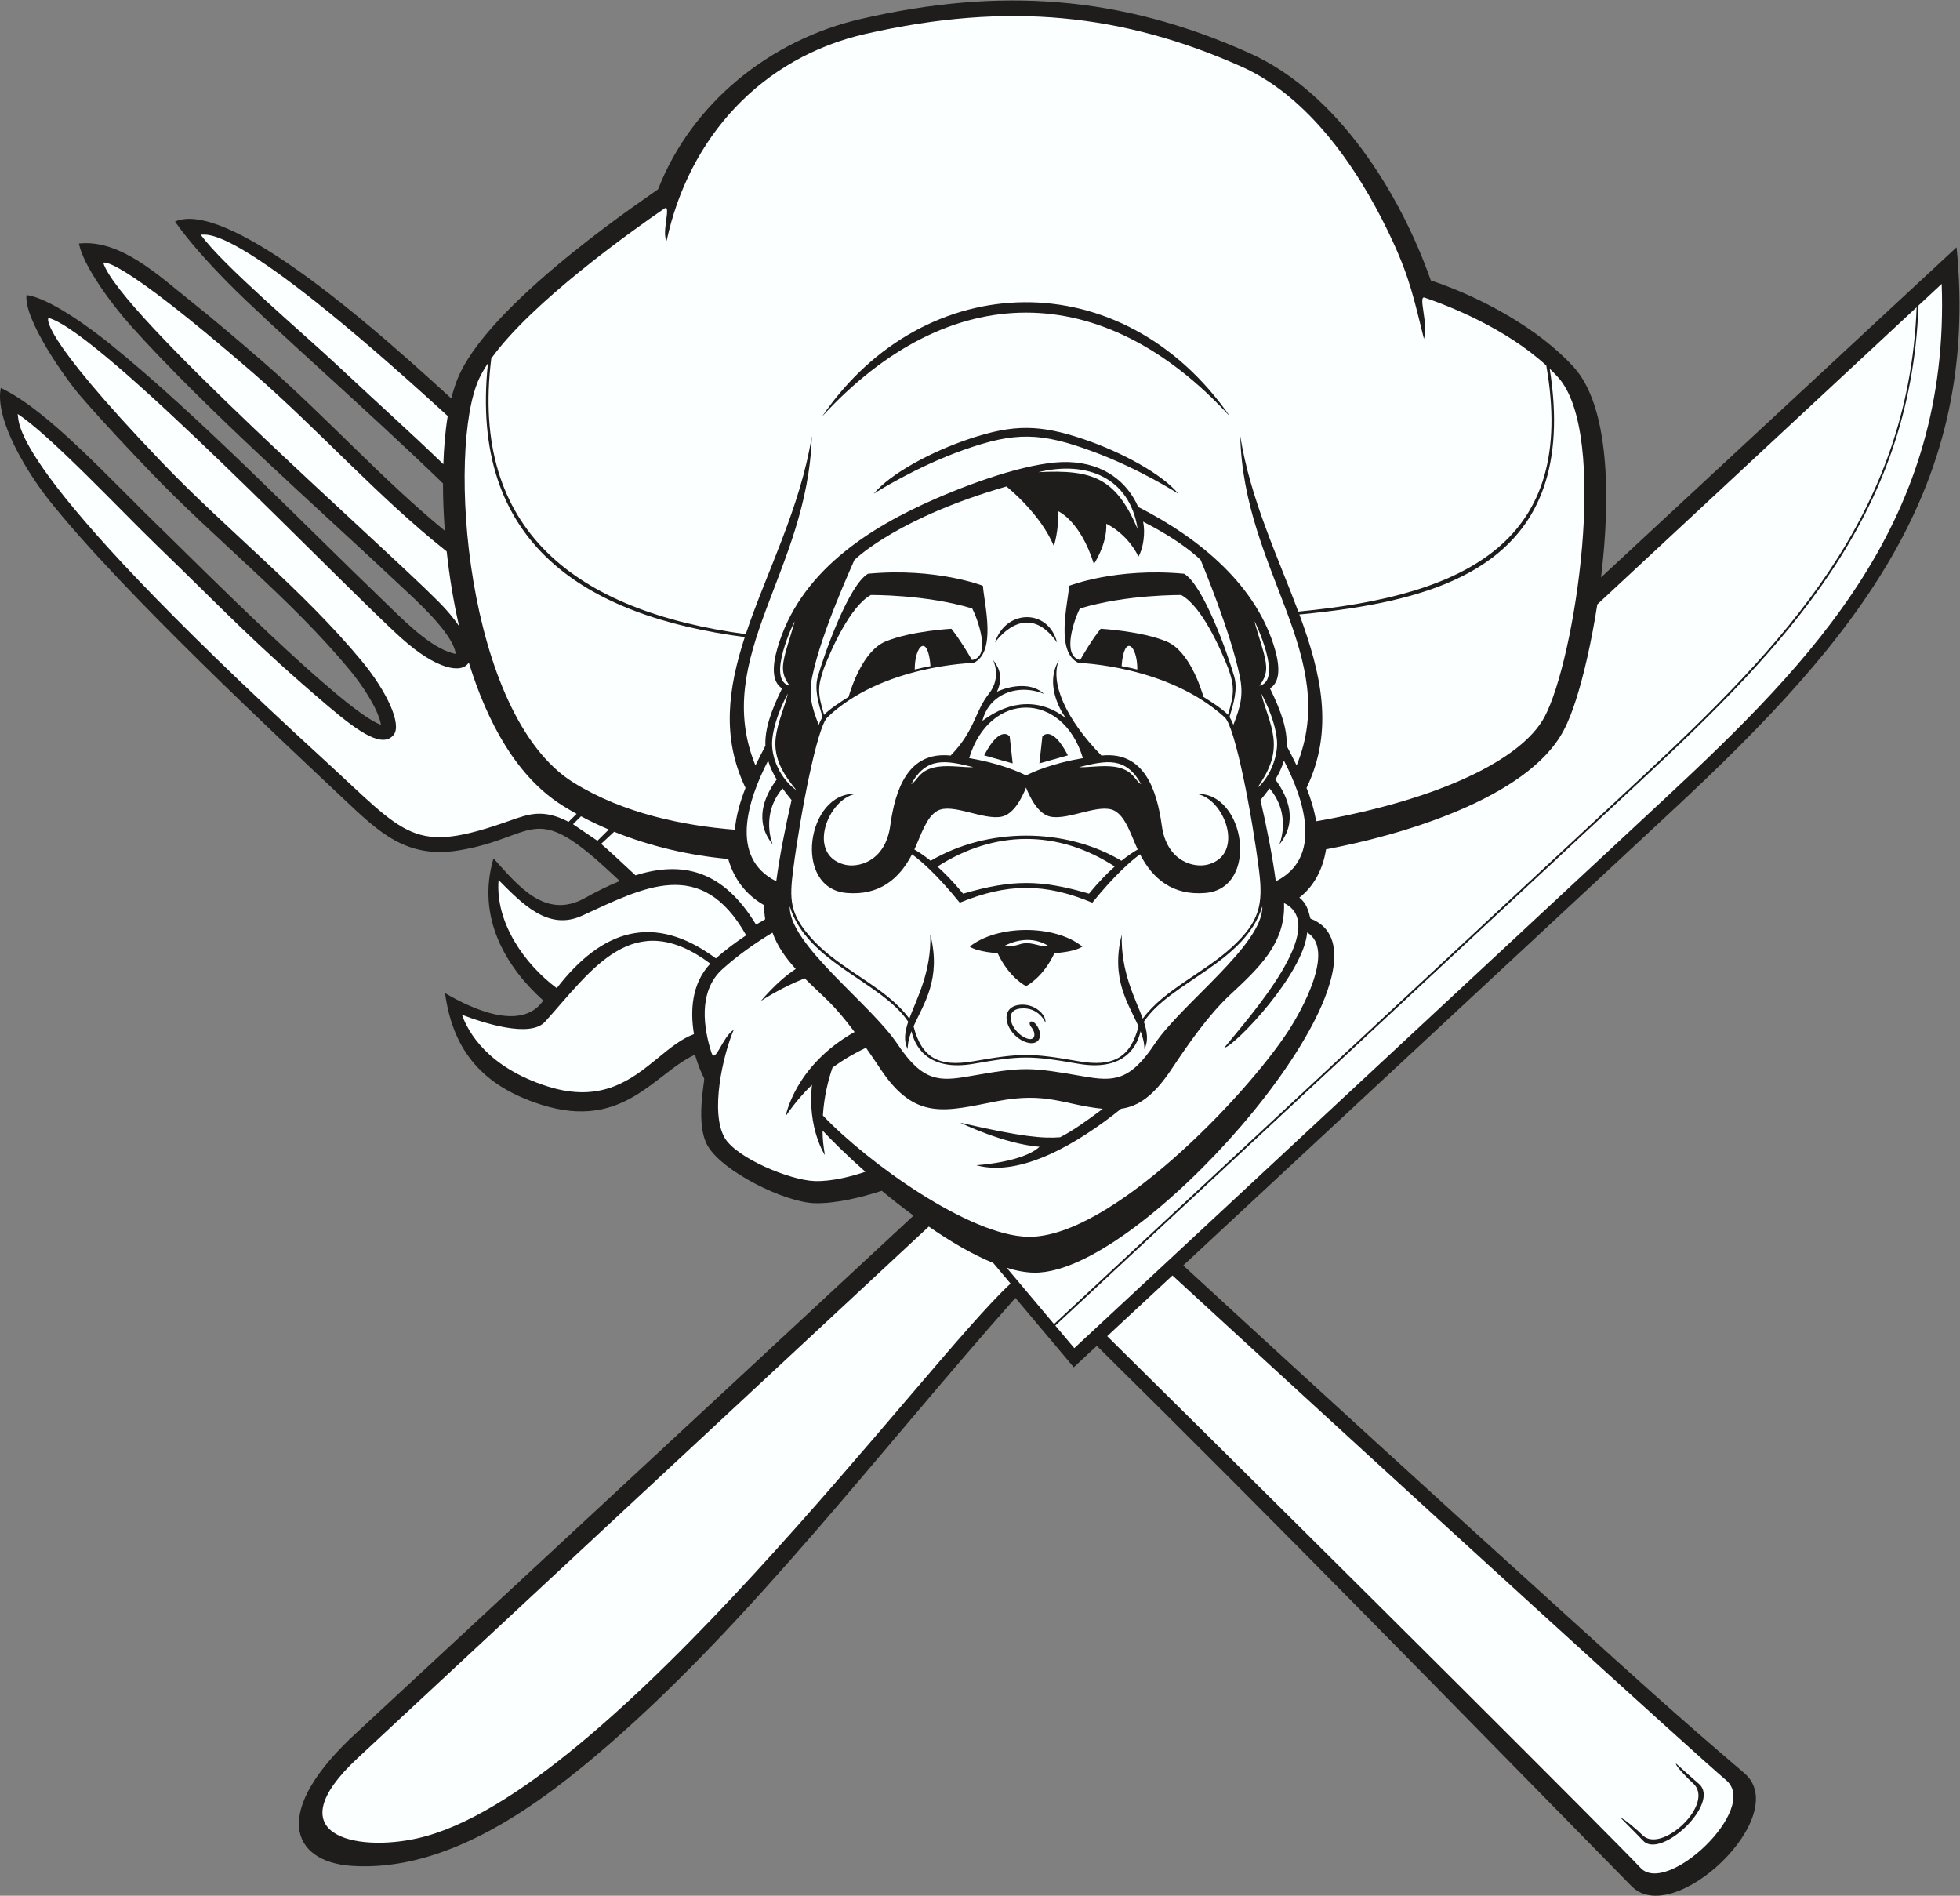
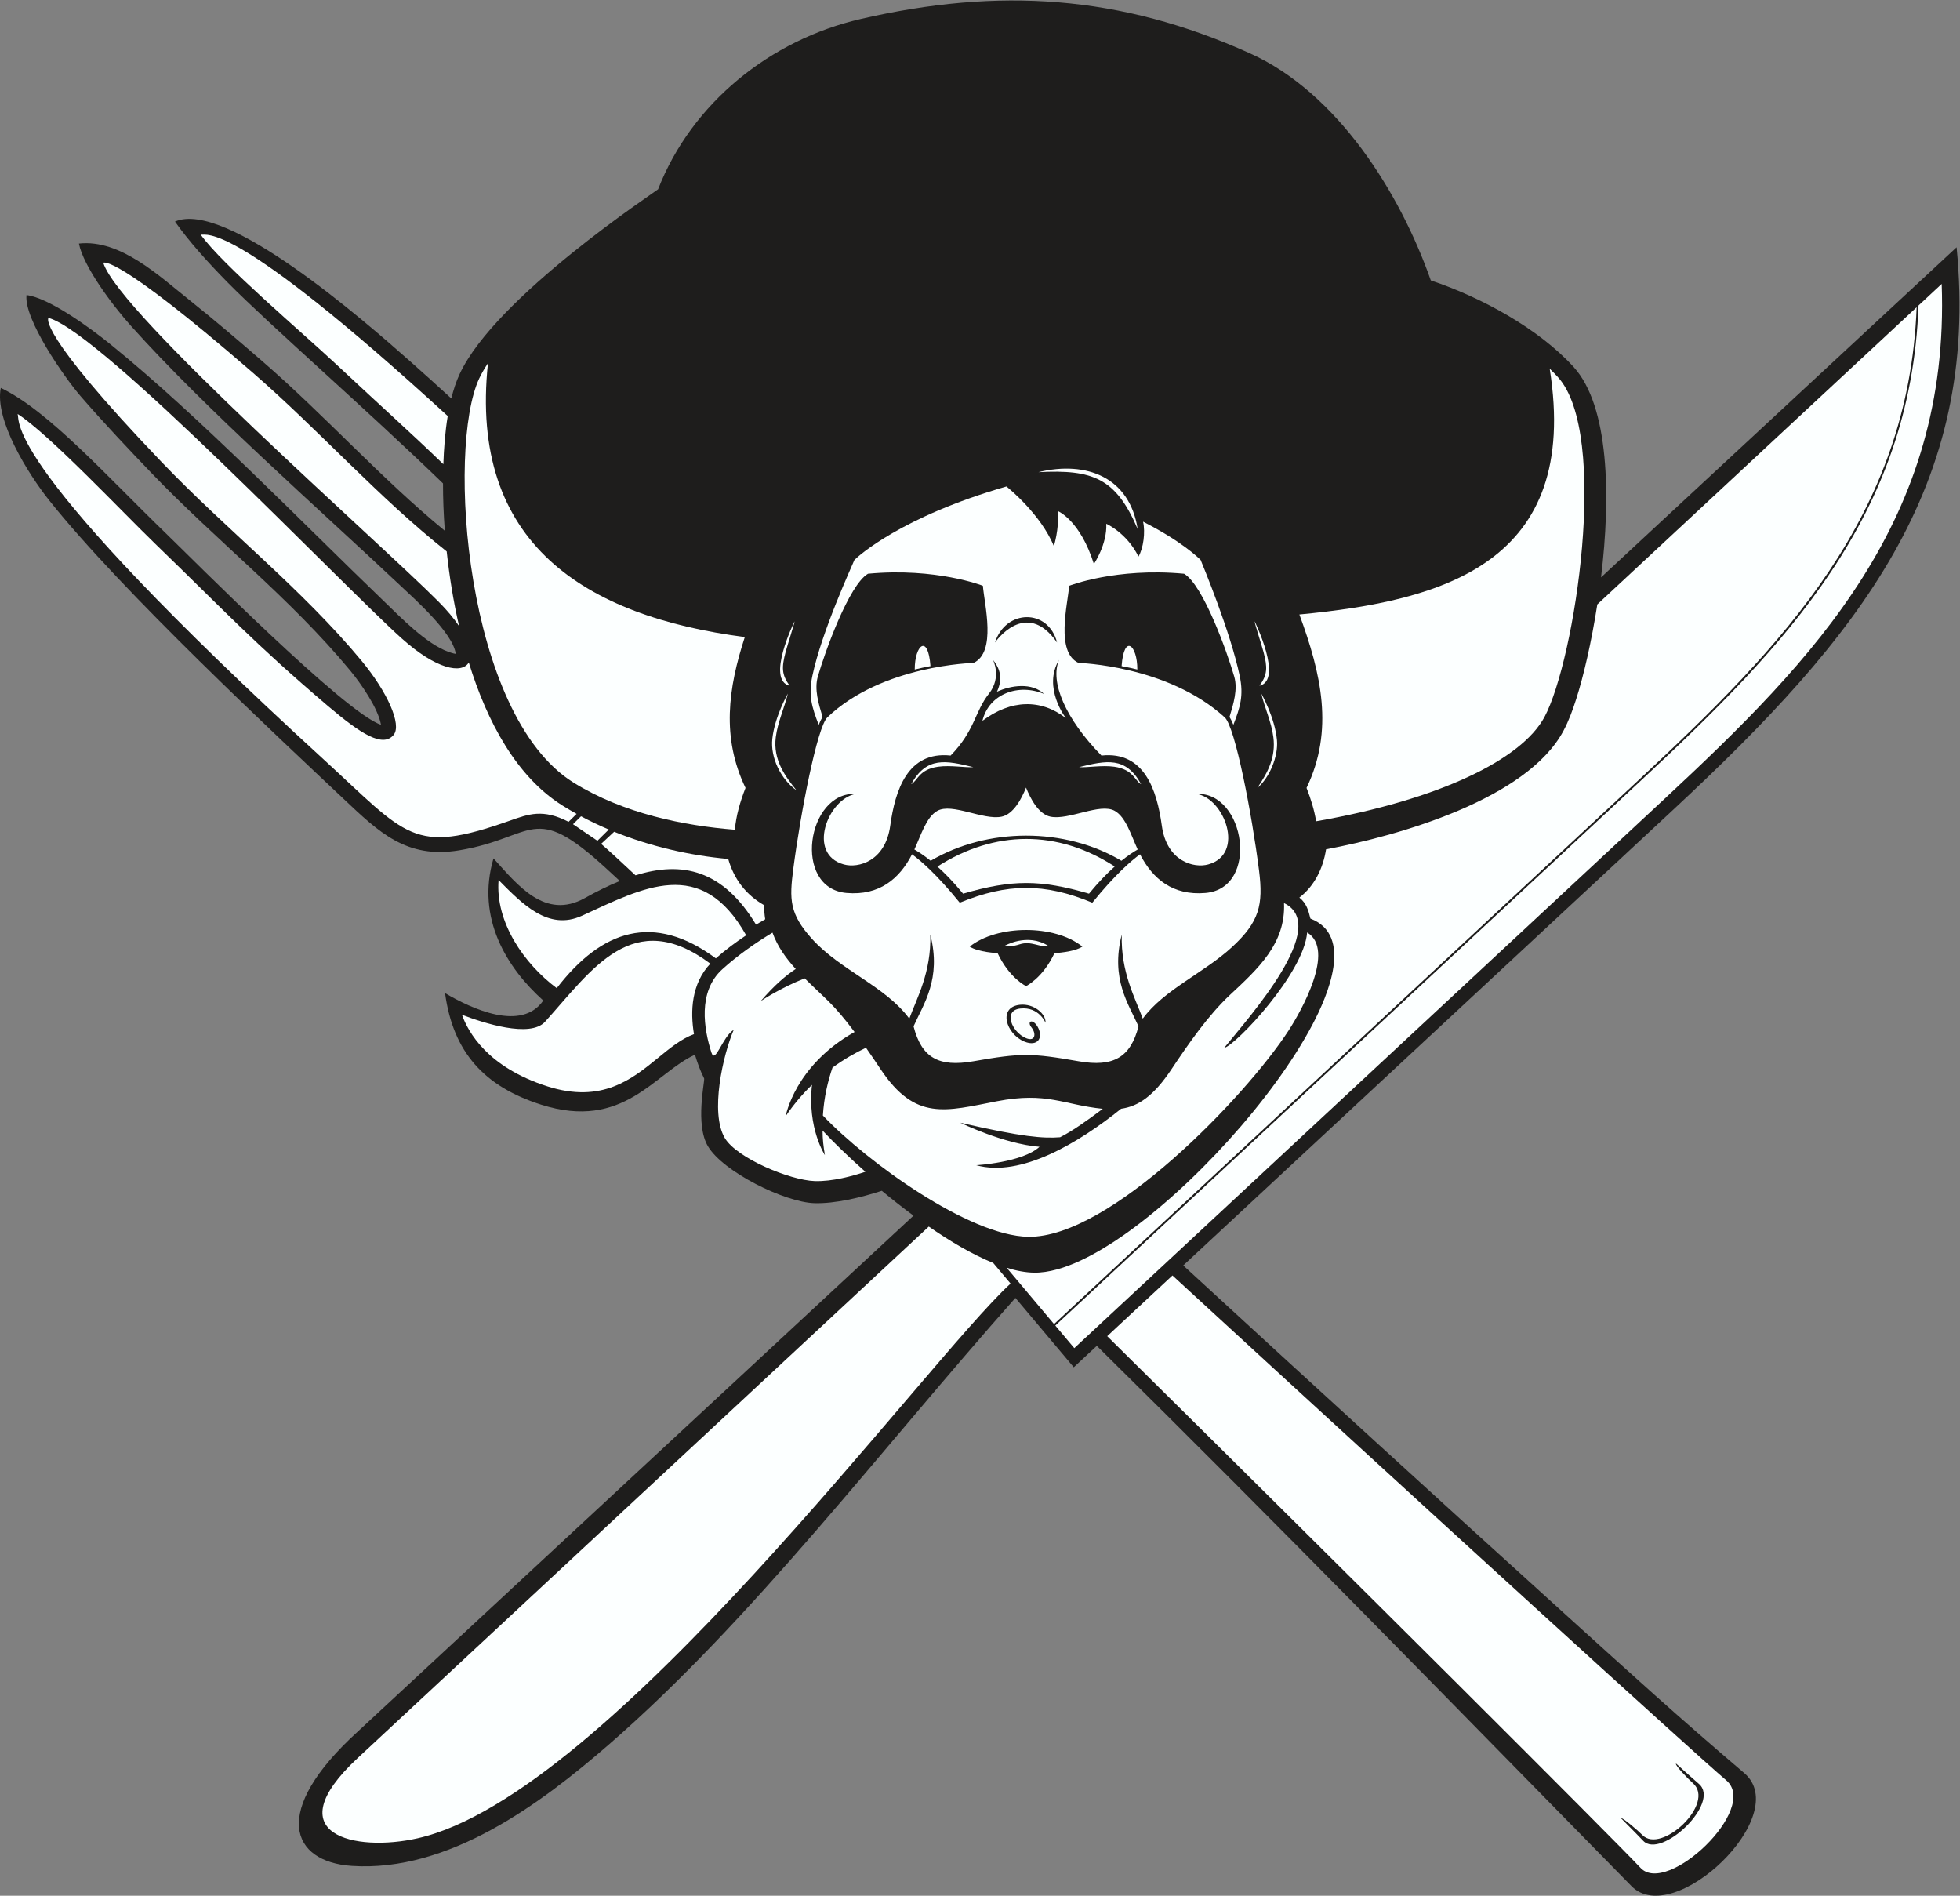
<svg xmlns="http://www.w3.org/2000/svg" viewBox="0 0 630.213 609.453" height="609.453" width="630.213" xml:space="preserve" id="svg2" version="1.1">
  <rect x="0" y="0" width="630.213" height="609.453" fill="#808080" stroke="none" />
  <defs id="defs6" />
  <g transform="matrix(1.333,0,0,-1.333,0,609.453)" id="g10">
    <g transform="scale(0.1)" id="g12">
      <path id="path14" style="fill:#1e1d1c;fill-opacity:1;fill-rule:evenodd;stroke:none" d="m 918.988,2824.13 c -6.98,40.35 -49.593,100.91 -74.191,130.67 -144.332,174.62 -324.77,314.85 -481.063,478.1 -51.504,53.8 -114.05,119.7 -169.363,183.69 -38.848,44.94 -137.008,185.55 -130.41,243.84 53.656,-6.75 150.242,-76.34 204.594,-120.49 212.933,-172.94 458.636,-426.71 657.367,-617.78 41.269,-39.68 101.718,-102.61 155.558,-122.1 2.86,-1.04 12.87,-4.54 17.83,-4.95 -6.33,50.01 -98.76,131.83 -134.083,165.1 -200.059,188.45 -466.786,422.35 -649.305,625.8 -46.547,51.88 -115.024,144.46 -125.57,198.63 99.851,11 193.414,-78.08 267.718,-137.18 61.446,-48.87 123.692,-102.38 175.426,-147.23 151.106,-131.02 284.984,-281.33 439.464,-408.35 -3.04,40.28 -4.42,78.77 -4.39,114.31 -177.968,172.64 -420.461,384.1 -519.5,484.65 -48.644,49.39 -93.379,99.33 -126.968,146.78 121.55,53.77 456.343,-238.85 567.625,-337.35 33.103,-29.31 66.073,-59.1 98.863,-89.18 5.22,20.95 11.77,40.8 20,58.58 86.52,186.98 476.18,442.36 478.83,445.88 81.08,208.11 270.82,360.5 488.83,410.68 332.93,76.66 625.81,58.1 938.92,-82.87 210.78,-94.89 362,-336.57 436.15,-547.68 119.91,-39.91 259.3,-115.23 344.46,-208.71 86.13,-94.52 89.73,-312.74 66.16,-507.4 l 857.6,796.06 C 4776.38,3398.68 4485.8,3037.45 4036.48,2619.61 L 2854.13,1520.08 C 3160.64,1238.04 3468.18,957.129 3776.93,677.539 3932.59,536.57 4047.31,431.895 4207.29,295.852 4326.27,194.668 4037.42,-80.75 3935.56,22.969 3494.54,472.023 3094.34,883.691 2645.64,1326.2 l -55.57,-51.68 -140.79,167.32 C 2122.62,1073.83 1815.41,665.867 1468.86,364.816 1304.44,221.984 1082.74,56.23 848.277,71.926 702.711,81.66 650.246,202.441 863.113,395.969 L 2203.51,1640.18 c -28.67,21.17 -54.73,41.95 -76.43,59.95 -49.09,-15.82 -112.26,-31.48 -163.12,-29.85 -71.07,2.29 -219.77,75.4 -256.42,137.42 -31.06,52.57 -7.31,155.78 -9.02,163.32 -8.89,17.16 -16.48,38.19 -22.18,57.32 -96.92,-43.84 -171.82,-184.02 -370.9,-120.53 -137.67,43.9 -212.5,126.55 -231.94,269.04 64.74,-38.13 184.43,-93.59 236.98,-17.87 -87.32,78.25 -162.72,198.14 -120.1,342.87 57.44,-63.51 124.05,-149.39 220.22,-95.78 28.91,16.11 57.09,30.09 84.5,41.23 -10.74,9.98 -21.52,19.93 -32.32,29.84 -179.19,164.47 -170.36,74.74 -355.39,44.08 -126.742,-21 -193.167,43.53 -278.538,124.12 C 676.063,2789.57 293.727,3145.02 117.914,3366.25 68.227,3428.77 -13.684,3559.63 1.953,3636.5 117.078,3581.51 256.855,3424.23 400.023,3285.84 c 64.918,-62.73 432.758,-434.07 518.965,-461.71 v 0" />
      <path id="path16" style="fill:#fcffff;fill-opacity:1;fill-rule:evenodd;stroke:none" d="m 42.477,3573.66 c 6.953,-18.55 -43.828,-117 737.351,-832.39 203.516,-186.37 215.41,-231.05 448.592,-148.95 47.46,16.7 81.01,29.58 143.06,-2.3 l 19.38,19.16 c -11.8,6.55 -23.39,13.39 -34.75,20.52 -109.02,68.48 -180.77,199.65 -225.33,344.66 -16.56,-28.39 -78.48,-16.9 -161.94,58.1 -147.789,132.77 -725.86,739.43 -851.914,772.86 0,0 -31.863,-29.26 273.406,-348.1 156.578,-163.54 339.746,-306.97 482.797,-480.05 59.961,-72.54 97.266,-152.82 76.105,-177.82 -25.816,-30.51 -78.05,1.8 -157.843,69.69 -179.903,153.1 -248.653,228.8 -416.981,391.5 -80.933,78.23 -257.023,265.28 -331.933,313.12 z M 1079.96,3568.7 c -524.663,480.57 -581.737,434.17 -595.819,437.52 50.734,-71.72 245.5,-236.5 327.672,-313.51 107.777,-100.99 179.148,-164.24 257.587,-240.21 1.27,36.64 4.16,77.17 10.56,116.2 z m -2.46,-326.61 c -165.559,131.06 -308.051,292.67 -468.176,431.51 -334.469,289.99 -360.16,264.62 -360.16,264.62 36.836,-121.59 669.281,-676.76 808.956,-817.55 20.87,-21.04 37.11,-40.69 49.2,-58.53 -13.87,60.39 -23.58,121.47 -29.82,179.95 z m 3606.09,645.18 -55.88,-51.98 c -18.62,-507.95 -318.89,-819.46 -669.33,-1145.55 l -1412.85,-1314.65 45.8,-54.45 1423.56,1324.63 c 363.1,337.87 689.34,673.26 668.7,1242 z m -60.38,-56.18 -770.29,-716.76 c -14.13,-91.22 -33.2,-172.91 -50.84,-228.04 -8.37,-26.15 -17.79,-52.27 -30.7,-76.57 -87.69,-164.99 -397.79,-253.54 -572.74,-286.01 -7.25,-46.33 -28.1,-88.46 -64.37,-116.42 17.45,-14.01 21.8,-31.31 26.63,-50.65 104.95,-40.21 41.28,-186.93 4.83,-255.89 -94.62,-178.98 -290.76,-393.45 -457.93,-509.36 -56.69,-39.31 -142.36,-89.89 -213.59,-88.72 -20.6,0.34 -42.82,4.59 -65.91,11.73 l 114.23,-135.75 1412.85,1314.65 c 345.62,321.6 648.48,634.62 667.83,1137.79 z M 2240.34,1613.82 862.777,332.004 C 663.848,146.895 856.523,104.336 1007.67,138.594 1468.88,243.074 2230,1285.1 2437.59,1476.4 l -41.79,49.67 c -51.71,20.95 -106.04,53.58 -155.46,87.75 z M 3961.43,146.563 c 45.64,-47.676 178.02,76.464 121.81,125.183 -10.32,8.945 -44.38,43.969 -40.37,46.984 27.43,-24.667 46.36,-41.496 55.03,-48.906 53.7,-45.82 -91.42,-182.89 -134.35,-137.312 -7.82,8.301 -26.35,27.156 -53.75,54.722 3.88,1.996 41.94,-30.554 51.63,-40.671 z m -2579.26,2437.677 58.85,-39.94 27.45,27.13 c -22.86,9.68 -45.23,20.33 -66.94,31.94 l -19.36,-19.13 z m 67.82,-47.42 c 17.19,-14.72 45.42,-40.59 82.94,-75.86 112.38,35.09 210.56,13.59 290.7,-118.91 7.31,4.45 14.67,8.72 22.15,12.93 -1.81,11.22 -2.64,22.58 -2.59,33.94 -43.73,24.94 -72.65,62.57 -86.62,111.5 -92.29,8.27 -187.08,29.99 -275.09,65.62 l -31.49,-29.22 z M 2670.73,1349.53 C 3275.6,751.73 3888.54,140.32 3957.3,67.078 4021.23,-1.016 4244.32,209.98 4164.09,278.215 4084.94,345.52 3450.5,923.594 2828.13,1495.9 l -157.4,-146.37 v 0" />
-       <path id="path18" style="fill:#fcffff;fill-opacity:1;fill-rule:evenodd;stroke:none" d="m 1185.05,3707.59 c 97.7,135.76 335.51,305.24 417.41,361.49 17.83,12.24 -7.44,-60.03 5.61,-77.52 53.49,248.8 228.18,441.58 479.81,498.76 346.33,78.7 622.62,47.35 905.99,-78.59 182.91,-81.3 303.23,-286.46 365.56,-421.7 41.51,-90.12 51.55,-140.11 75.32,-235.19 11.17,35.51 -14.78,104.99 1.55,99.43 56.6,-19.28 194.12,-72.55 293.5,-163.75 74.42,-422.28 -189.32,-554.64 -598.11,-593.44 -49.18,131.87 -115.56,270.21 -140.02,423.33 7.81,-326.72 243.21,-531.05 135.96,-794.43 -7.94,16.4 -16.13,32.28 -24.02,47.41 1.6,39.75 -12.68,82.27 -40.22,138.45 24.68,15.19 23.81,52.09 12.58,92.15 -43.1,153.74 -179.19,268.49 -330.46,345.47 -25.67,58.69 -80.74,105.48 -168.28,108.25 -81.47,2.58 -213.51,-41.99 -318.84,-87.71 -165.48,-71.83 -330.78,-178.46 -383.5,-362.29 -11.93,-41.57 -13.55,-80.41 11.58,-95.87 -27.49,-56.08 -41.85,-98.59 -40.22,-138.45 -7.89,-15.14 -16.07,-31.01 -24.02,-47.41 -106.73,262.12 126.89,467.86 135.96,794.43 -27.83,-174.32 -110.02,-329.49 -159.3,-477.76 -409.42,55.17 -665.66,250.8 -613.84,664.94 z m 797.93,-140.03 c 247.56,362.32 725.77,372.57 983.91,0 -306.75,334.09 -677.28,333.98 -983.91,0 z m 124.75,-186.12 c 0,0 99.88,64.2 217.25,105.72 125.15,44.29 186.63,41.95 311.34,-4.13 112.34,-41.52 205.81,-101.59 205.81,-101.59 -38.95,47.33 -136.45,100.41 -228.93,131.65 -104.81,35.4 -167.97,36.06 -272.91,1.21 -93.54,-31.05 -193.09,-84.9 -232.56,-132.86 v 0" />
      <path id="path20" style="fill:#fcffff;fill-opacity:1;fill-rule:evenodd;stroke:none" d="m 1772.64,2570.94 c -122.54,9.66 -268.4,38.79 -388.9,113.49 -262.37,162.68 -306.55,806.9 -227.84,974.82 5.54,11.82 12.68,24.11 21.12,36.73 -46.24,-435.37 234.99,-610.3 619.56,-660.34 -40.24,-123.57 -56.6,-242.47 1.71,-363.84 -13,-33.14 -22.86,-67.3 -25.65,-100.86 z m 1965.44,1111.83 c 6.62,-6.36 13.05,-12.89 19.24,-19.61 125.94,-136.43 41.5,-684.13 -31.97,-820.57 -54.88,-101.93 -252.13,-198.96 -550.66,-251.26 -4.38,26.92 -12.75,54.02 -23.12,80.46 66.82,139.09 35.59,274.95 -17.28,418.3 346.57,32.86 678.07,123.62 603.79,592.68 v 0" />
      <path id="path22" style="fill:#fcffff;fill-opacity:1;fill-rule:evenodd;stroke:none" d="m 1995.7,2841.95 c -24.55,-23.52 -64.59,-230.21 -82.13,-365.11 -9.61,-73.99 -9.62,-108.64 45.22,-169.32 68.22,-75.45 177.79,-114.58 234.58,-192.18 17.99,49.19 53.23,111.55 50.68,202.75 27.26,-107.37 -16.36,-167.22 -40.44,-221.38 19.39,-75.16 59.85,-98.98 144.46,-84.16 114.6,20.08 139.13,20.08 253.73,0 84.37,-14.78 125.16,9.7 144.45,84.16 -24.08,54.16 -67.7,114.02 -40.44,221.38 -2.55,-91.2 32.7,-153.57 50.69,-202.77 51.29,70 147.41,110.06 215.05,172.37 66.29,61.04 75.89,101.9 65.45,184.67 -17.03,134.94 -57.44,346.41 -82.84,369.59 -137.84,125.84 -352.7,131.19 -352.63,131.33 -55.88,26.05 -26.25,140.39 -22.5,185.98 0,0 112.9,44.48 277.13,29.08 46.26,-27.02 104.95,-191.66 121.1,-248.39 8.63,-30.32 -1.74,-64.86 -11.49,-96.96 2.9,-4.65 6.02,-11.09 9.29,-19.04 16.46,42.55 25.21,70.6 15.28,117.95 -22.53,107.26 -88.74,266.01 -94.17,279.55 -5.6,5.69 -46.38,45.5 -138.95,92.46 5.85,-25.44 0.85,-64.03 -11.08,-84.14 -28.31,57.32 -77.62,79.04 -77.62,79.04 2.29,-49.52 -29.89,-97.04 -29.89,-97.04 -32.99,105.21 -86.52,127.5 -86.52,127.5 2.62,-44.65 -10.02,-84.23 -10.02,-84.23 -31.88,76.48 -107.87,138.5 -114.41,143.75 -253.93,-73.16 -357.89,-168.3 -366.79,-177.34 -5.44,-13.54 -78.84,-172.29 -101.37,-279.55 -9.93,-47.35 -1.18,-75.4 15.29,-117.95 3.26,7.95 6.38,14.39 9.28,19.04 -9.74,32.1 -20.11,66.64 -11.49,96.96 16.15,56.75 74.84,221.37 121.1,248.39 164.23,15.4 277.13,-29.08 277.13,-29.08 3.74,-45.58 33.37,-159.94 -22.51,-185.98 0.09,-0.15 -220.39,-4.71 -352.62,-131.33 z m 554.1,180.46 c -75.68,108.27 -149.55,0.3 -149.75,0.05 25.37,80.29 128.59,82.95 149.75,-0.05 z m 200.12,-510.77 c -21.12,-15.32 -60.02,-48.73 -115.13,-116.7 -115.44,48.31 -206.2,46.7 -319.72,0 -55.11,67.97 -94.01,101.38 -115.13,116.7 -30.48,-59.17 -78.96,-100.04 -157.93,-93.21 -131.01,11.33 -96.03,244.67 22.16,238.95 -67.5,-12.28 -118.65,-145.31 -28.69,-170.17 34.75,-9.6 100.06,7.37 111.88,93.28 11.82,86.03 42.07,180.45 145.69,169.35 58.77,60.14 57.92,105.8 92.51,149.42 31.16,39.29 9.79,81.24 9.79,81.24 13.22,-16.64 26.11,-40.79 9.49,-76.68 34.19,15.54 84.07,22.75 113.61,-5.41 -61.11,25.94 -132.89,0.85 -148.75,-64.86 69.06,52.09 141.82,52.85 201.15,6.69 0,0 -56.45,73.57 -16.35,140.26 -22.2,-53.05 14.8,-141.1 102.31,-230.66 103.32,11.07 133.83,-83.1 145.69,-169.35 11.82,-85.9 77.12,-102.88 111.88,-93.28 89.96,24.86 38.81,160.54 -28.7,170.17 118.2,5.72 153.18,-227.62 22.16,-238.95 -78.96,-6.83 -127.44,34.04 -157.92,93.21 z m -227.99,-406.28 c -0.03,0.09 -15.74,38.89 -60.41,34.39 -43.51,-4.4 -20.41,-57.7 13.71,-71.59 21.85,-8.89 24.86,10.89 12.95,25.75 -12.21,15.23 2.8,22.61 14.81,1.57 14.67,-25.72 0.29,-48.66 -31.82,-35.59 -44.54,18.14 -64.94,83.39 -10.74,88.87 33.48,3.38 62.87,-22.04 61.5,-43.4 z m -182.86,183.68 c 66.63,53.22 205.08,53.77 271.72,0 -20.39,-13.6 -67.24,-15.69 -67.24,-15.69 -28.53,-60.6 -68.62,-79.54 -68.62,-79.54 0,0 -40.09,18.94 -68.63,79.54 0,0 -46.85,2.09 -67.23,15.69 v 0" />
      <path id="path24" style="fill:#fcffff;fill-opacity:1;fill-rule:evenodd;stroke:none" d="m 2743.39,2957.37 c 0.18,59.23 -32.18,87.37 -37.94,8.2 13.33,-2.49 26.01,-5.27 37.94,-8.2 z m -498.98,8.2 c -5.76,79.17 -38.13,51.03 -37.94,-8.19 11.93,2.92 24.61,5.7 37.94,8.19 v 0" />
      <path id="path26" style="fill:#fcffff;fill-opacity:1;fill-rule:nonzero;stroke:none" d="m 2688.79,2482.24 c -137.44,89.22 -290.2,87.98 -427.59,-0.13 18.28,-16.35 39.14,-37.68 61.86,-65.39 117.44,34.16 186.3,34.5 303.75,0 22.77,27.78 43.68,49.14 61.98,65.52 z m -443.93,13.8 c 136.46,80.67 323.77,81.11 460.19,0.03 15.86,12.8 29.15,21.45 39.22,27.18 -16.38,35.59 -28.74,78.2 -55.31,93.18 -35.44,19.99 -110.55,-22.98 -155.03,-14 -28.87,5.83 -48.66,44.02 -59.01,70.13 -10.34,-26.11 -30.13,-64.3 -58.99,-70.13 -44.47,-8.98 -119.6,33.99 -155.03,14 -26.57,-14.98 -38.94,-57.59 -55.31,-93.18 10.09,-5.74 23.39,-14.4 39.27,-27.21 v 0" />
-       <path id="path28" style="fill:#fcffff;fill-opacity:1;fill-rule:evenodd;stroke:none" d="m 1852.83,2737.59 c -49.02,-94.86 -94.47,-234.02 19.6,-291.06 7.51,57.04 21.46,128.9 36.93,196.01 -8.1,9.72 -15.36,19.05 -21.82,28.09 -54.57,-64.81 -23.48,-135.63 -23.48,-135.63 -45.14,55.56 -22.17,114.19 9.38,157.02 -9.4,15.68 -16.22,30.67 -20.61,45.57 z m 52.14,-351.52 c -2.44,-91.74 195.17,-235.03 259.71,-331.86 60.66,-90.99 100.22,-90.58 172.81,-77.9 132.9,23.22 144.3,22.6 276.68,-0.31 71.44,-12.37 110.86,-12.02 171.01,78.21 64.59,96.9 262.08,240.03 259.72,331.88 -42.44,-136.95 -221.2,-181.25 -285.76,-278.29 8.26,-24.62 11.2,-45.97 1.35,-66.19 -0.07,14.82 -3.77,29.02 -9.35,43.4 -6.26,-29.29 -33.55,-98.96 -150.58,-78.45 -113.5,19.89 -137.77,19.89 -251.25,0 -117.04,-20.51 -144.33,49.17 -150.59,78.45 -5.58,-14.38 -9.28,-28.58 -9.34,-43.4 -9.87,20.22 -6.92,41.57 1.34,66.19 -64.56,97.02 -243.3,141.33 -285.75,278.27 z m 82.58,575.04 c -15.62,-46.02 -15.59,-60.15 0.26,-113.05 11.22,12.54 39.53,31.1 59.09,43.22 5.74,20.19 34.23,110.79 88.85,133.56 61.59,25.65 159.09,30.79 159.09,30.79 20.81,-26.02 41.04,-60.34 49.55,-75.31 48.2,7.28 13.06,100.23 0.78,124.2 -112.9,34.21 -244.63,32.5 -244.63,32.5 -49.97,-27.62 -94.88,-130.02 -112.99,-175.91 z m 588.38,-210.8 -68.79,-19.43 7.2,65.1 c 0,0 22.24,30.13 61.59,-45.67 z m -202,0 68.78,-19.43 -7.19,65.1 c 0,0 -22.25,30.13 -61.59,-45.67 z m -36.15,-6.65 c 73.74,-12.59 119.43,-32.8 137.14,-41.8 17.72,9 63.42,29.21 137.16,41.8 -48.78,162.41 -225.46,162.62 -274.3,0 z m 565.18,147.62 c 19.56,-12.11 47.87,-30.68 59.1,-43.22 14.66,48.95 16.68,68.25 0.26,112.99 -18.08,45.88 -63.01,148.34 -113,175.97 0,0 -131.72,1.71 -244.63,-32.5 -12.28,-23.97 -45.14,-114.18 0.79,-124.2 8.5,14.97 28.73,49.29 49.54,75.31 0,0 97.5,-5.14 159.09,-30.79 54.62,-22.77 83.11,-113.36 88.85,-133.56 z m 194.07,-153.69 c 49.02,-94.86 94.47,-234.02 -19.6,-291.06 -7.51,57.04 -21.46,128.9 -36.93,196.01 8.11,9.72 15.36,19.05 21.82,28.09 54.57,-64.81 23.48,-135.63 23.48,-135.63 45.15,55.56 22.17,114.19 -9.38,157.02 9.4,15.68 16.22,30.67 20.61,45.57 v 0" />
-       <path id="path30" style="fill:#fcffff;fill-opacity:1;fill-rule:evenodd;stroke:none" d="m 1673.95,2077.93 c -9.27,55.66 -6.12,121.75 39.45,170.03 -186.74,139.2 -285.16,-14.35 -398.65,-140.15 -35.94,-39.82 -149.19,-2.8 -200.44,16.81 14.8,-41.71 61.84,-126.61 206.15,-172.64 131.61,-41.96 204.59,17.78 267.12,68.95 29.01,23.74 55.94,45.78 86.37,57 z M 2704.32,1898 c -102.84,-82.7 -241.96,-165.98 -349.48,-136.18 0,0 111.6,6.45 152.65,44.44 -86.6,6.84 -191.47,58.12 -191.47,58.12 151.17,-34.98 201.17,-38.19 240.99,-35.15 31.37,15.81 66.79,41.49 103.03,68.6 -94.95,9.68 -134.41,41.6 -255.31,18.26 -123.94,-23.93 -196.68,-48.63 -280.68,77.39 -11.14,16.72 -22.88,34.14 -35.16,51.64 -24.8,-11.67 -52.56,-27.26 -80.81,-47.92 -11.08,-32.17 -20.42,-71.22 -23.15,-115.55 107.51,-113.1 353,-290.12 495.34,-292.46 197.37,-3.26 524.94,338.88 628.08,497.56 29.89,45.98 114.06,194.49 44.63,236.43 -7.41,-97.64 -170.73,-270.7 -200.38,-278.75 61.76,76.49 257.98,294.59 144.63,349.55 4.25,-98.11 -63.62,-159.09 -130.16,-221.25 -52.96,-49.5 -100.94,-118.92 -141.14,-179.25 -43.12,-64.67 -79.84,-89.65 -121.61,-95.48 z m -869.24,259.66 c 0,0 47.13,31.92 106.05,54.79 53.01,-52.65 67.7,-59.65 120.18,-129.31 -144.78,-81.4 -166.12,-203.03 -166.12,-203.03 19.74,29.16 41.29,54.14 63.45,75.5 -11.62,-104.64 31.12,-169.44 31.12,-169.44 -3.77,23.06 -5.49,38.05 -5.63,59.22 27.4,-29.19 62.98,-63.75 103.23,-99.37 -30.14,-10.14 -79.38,-23.83 -122.17,-22.45 -59.6,1.92 -188.26,55.42 -216.92,103.93 -36.03,60.98 -4.5,199.76 21.57,260.87 -27.53,-16.99 -44.41,-84.05 -53.82,-54.73 -17.93,55.9 -33.62,146.3 26.07,200.56 38.36,34.87 82.12,64.89 121.25,88.55 11.79,-32.87 31.99,-61.14 56.04,-87.63 -23.34,-15.3 -51.84,-39.42 -84.3,-77.46 z m -108.33,103.02 c 23.31,20.67 48.36,39.26 73.11,55.64 -108.42,192.86 -248.85,114.48 -395.97,47.21 -81.58,-37.3 -144.18,28.76 -201.25,86.04 -8.26,-101.77 61.82,-202.28 140.31,-260.71 109,141.02 233.5,182.87 383.8,71.82 v 0" />
+       <path id="path30" style="fill:#fcffff;fill-opacity:1;fill-rule:evenodd;stroke:none" d="m 1673.95,2077.93 c -9.27,55.66 -6.12,121.75 39.45,170.03 -186.74,139.2 -285.16,-14.35 -398.65,-140.15 -35.94,-39.82 -149.19,-2.8 -200.44,16.81 14.8,-41.71 61.84,-126.61 206.15,-172.64 131.61,-41.96 204.59,17.78 267.12,68.95 29.01,23.74 55.94,45.78 86.37,57 z M 2704.32,1898 c -102.84,-82.7 -241.96,-165.98 -349.48,-136.18 0,0 111.6,6.45 152.65,44.44 -86.6,6.84 -191.47,58.12 -191.47,58.12 151.17,-34.98 201.17,-38.19 240.99,-35.15 31.37,15.81 66.79,41.49 103.03,68.6 -94.95,9.68 -134.41,41.6 -255.31,18.26 -123.94,-23.93 -196.68,-48.63 -280.68,77.39 -11.14,16.72 -22.88,34.14 -35.16,51.64 -24.8,-11.67 -52.56,-27.26 -80.81,-47.92 -11.08,-32.17 -20.42,-71.22 -23.15,-115.55 107.51,-113.1 353,-290.12 495.34,-292.46 197.37,-3.26 524.94,338.88 628.08,497.56 29.89,45.98 114.06,194.49 44.63,236.43 -7.41,-97.64 -170.73,-270.7 -200.38,-278.75 61.76,76.49 257.98,294.59 144.63,349.55 4.25,-98.11 -63.62,-159.09 -130.16,-221.25 -52.96,-49.5 -100.94,-118.92 -141.14,-179.25 -43.12,-64.67 -79.84,-89.65 -121.61,-95.48 z m -869.24,259.66 c 0,0 47.13,31.92 106.05,54.79 53.01,-52.65 67.7,-59.65 120.18,-129.31 -144.78,-81.4 -166.12,-203.03 -166.12,-203.03 19.74,29.16 41.29,54.14 63.45,75.5 -11.62,-104.64 31.12,-169.44 31.12,-169.44 -3.77,23.06 -5.49,38.05 -5.63,59.22 27.4,-29.19 62.98,-63.75 103.23,-99.37 -30.14,-10.14 -79.38,-23.83 -122.17,-22.45 -59.6,1.92 -188.26,55.42 -216.92,103.93 -36.03,60.98 -4.5,199.76 21.57,260.87 -27.53,-16.99 -44.41,-84.05 -53.82,-54.73 -17.93,55.9 -33.62,146.3 26.07,200.56 38.36,34.87 82.12,64.89 121.25,88.55 11.79,-32.87 31.99,-61.14 56.04,-87.63 -23.34,-15.3 -51.84,-39.42 -84.3,-77.46 z m -108.33,103.02 c 23.31,20.67 48.36,39.26 73.11,55.64 -108.42,192.86 -248.85,114.48 -395.97,47.21 -81.58,-37.3 -144.18,28.76 -201.25,86.04 -8.26,-101.77 61.82,-202.28 140.31,-260.71 109,141.02 233.5,182.87 383.8,71.82 " />
      <path id="path32" style="fill:#fcffff;fill-opacity:1;fill-rule:nonzero;stroke:none" d="m 2504.82,3433.31 c 116.31,28.25 220.1,-12.56 239.38,-137.29 -52.43,123.25 -108.18,144.1 -239.38,137.29 z m -633.54,-639.13 c -6.97,-54.94 22.86,-94.67 50.05,-128.31 -37.71,26.47 -63.3,78.86 -58.42,124.32 5.77,53.69 37.32,108.88 37.45,109.13 -8.14,-34.52 -24.43,-68.57 -29.08,-105.14 z m 552.16,-503.25 c 0,0 54.14,31.98 104.95,0 -19.14,-5.24 -40.42,13.11 -69.25,3.52 -14.79,-4.92 -28.67,-5.27 -35.7,-3.52 z m -225.55,389.85 c 37.24,67.45 84.03,57.18 149.93,41.1 -20.23,-1.51 -55.05,5.14 -84.99,0.99 -46.74,-6.5 -49.63,-34.48 -64.94,-42.09 z m 554.68,0 c -37.24,67.45 -84.02,57.18 -149.93,41.1 20.23,-1.51 55.06,5.14 84.99,0.99 46.75,-6.5 49.64,-34.48 64.94,-42.09 z m 318.95,113.4 c 6.03,-47.57 -12.22,-83.32 -38.53,-122.25 29.22,24.05 50.71,75.96 47.22,115 -4.91,54.68 -37.64,112.14 -37.78,112.39 8.14,-34.52 24.43,-68.57 29.09,-105.14 z m -33.5,124.01 c 57.88,13.71 -11.49,154.88 -11.66,155.22 -0.93,-1.94 16.98,-57.12 21.39,-73.83 9.79,-37.16 9.79,-54.67 -9.73,-81.39 z m -1133.25,0 c -57.88,13.71 11.48,154.88 11.66,155.22 0.93,-1.94 -16.98,-57.12 -21.39,-73.83 -9.79,-37.16 -9.79,-54.67 9.73,-81.39 v 0" />
    </g>
  </g>
</svg>